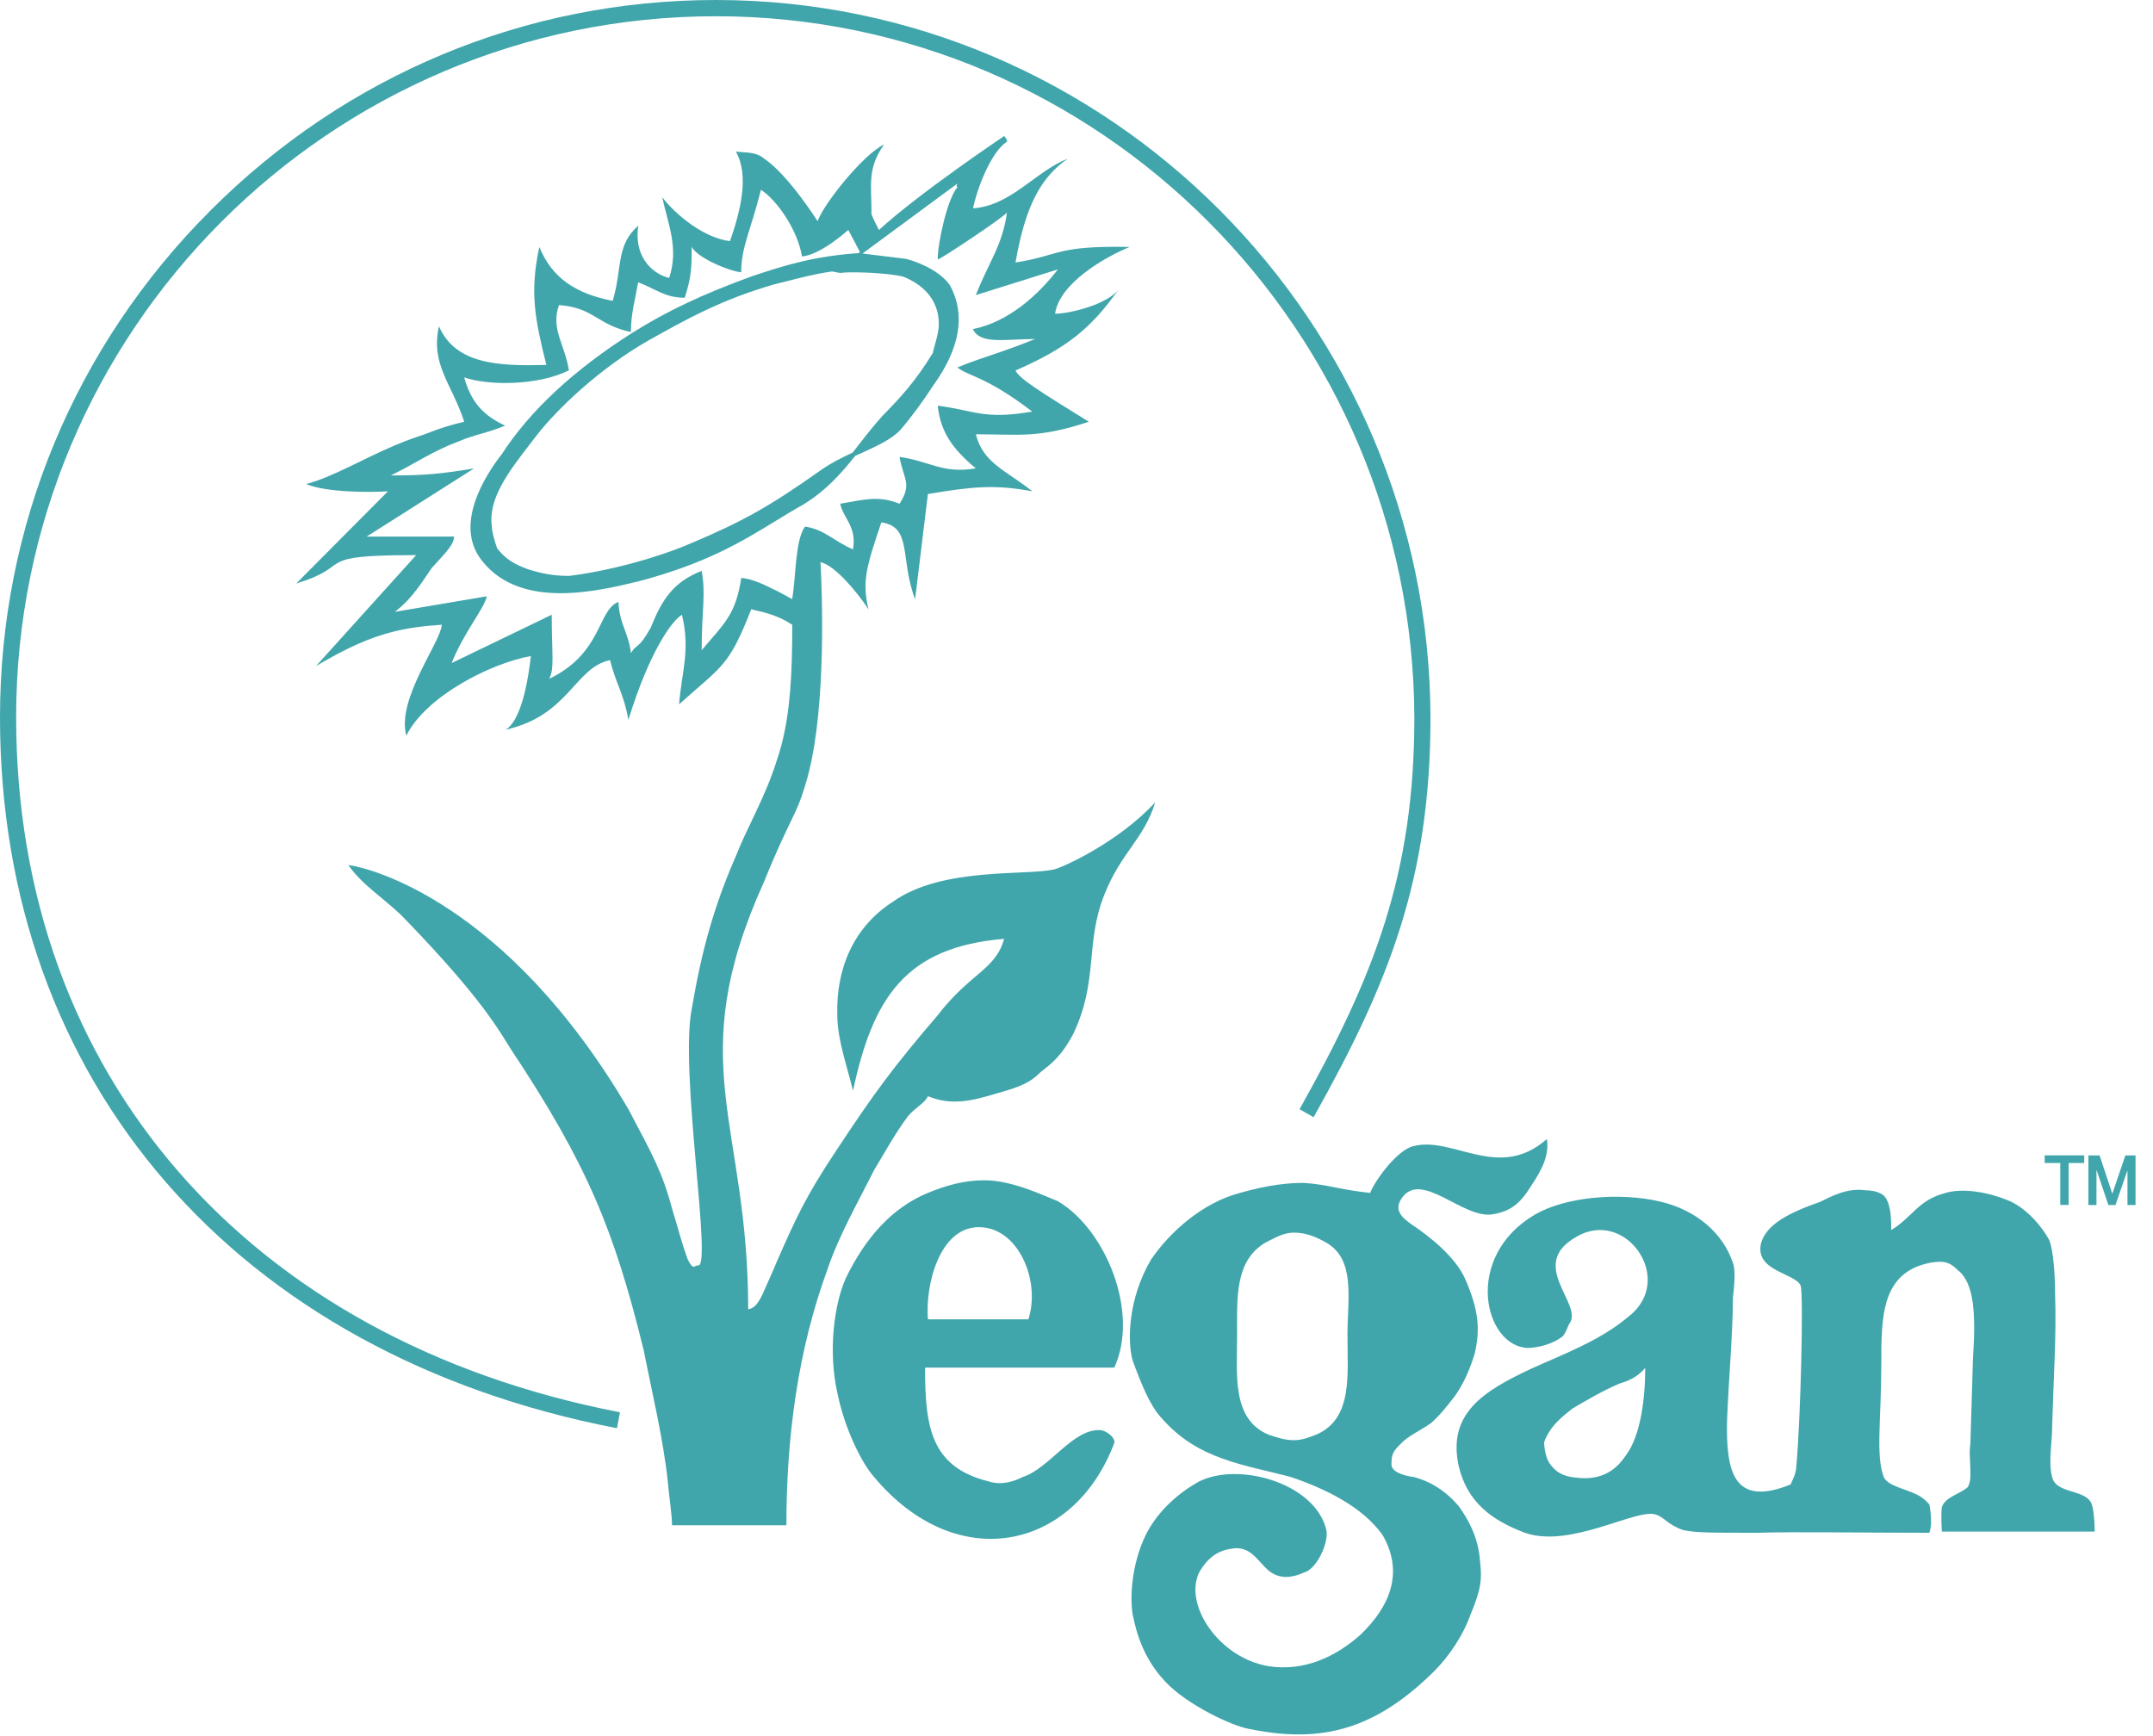
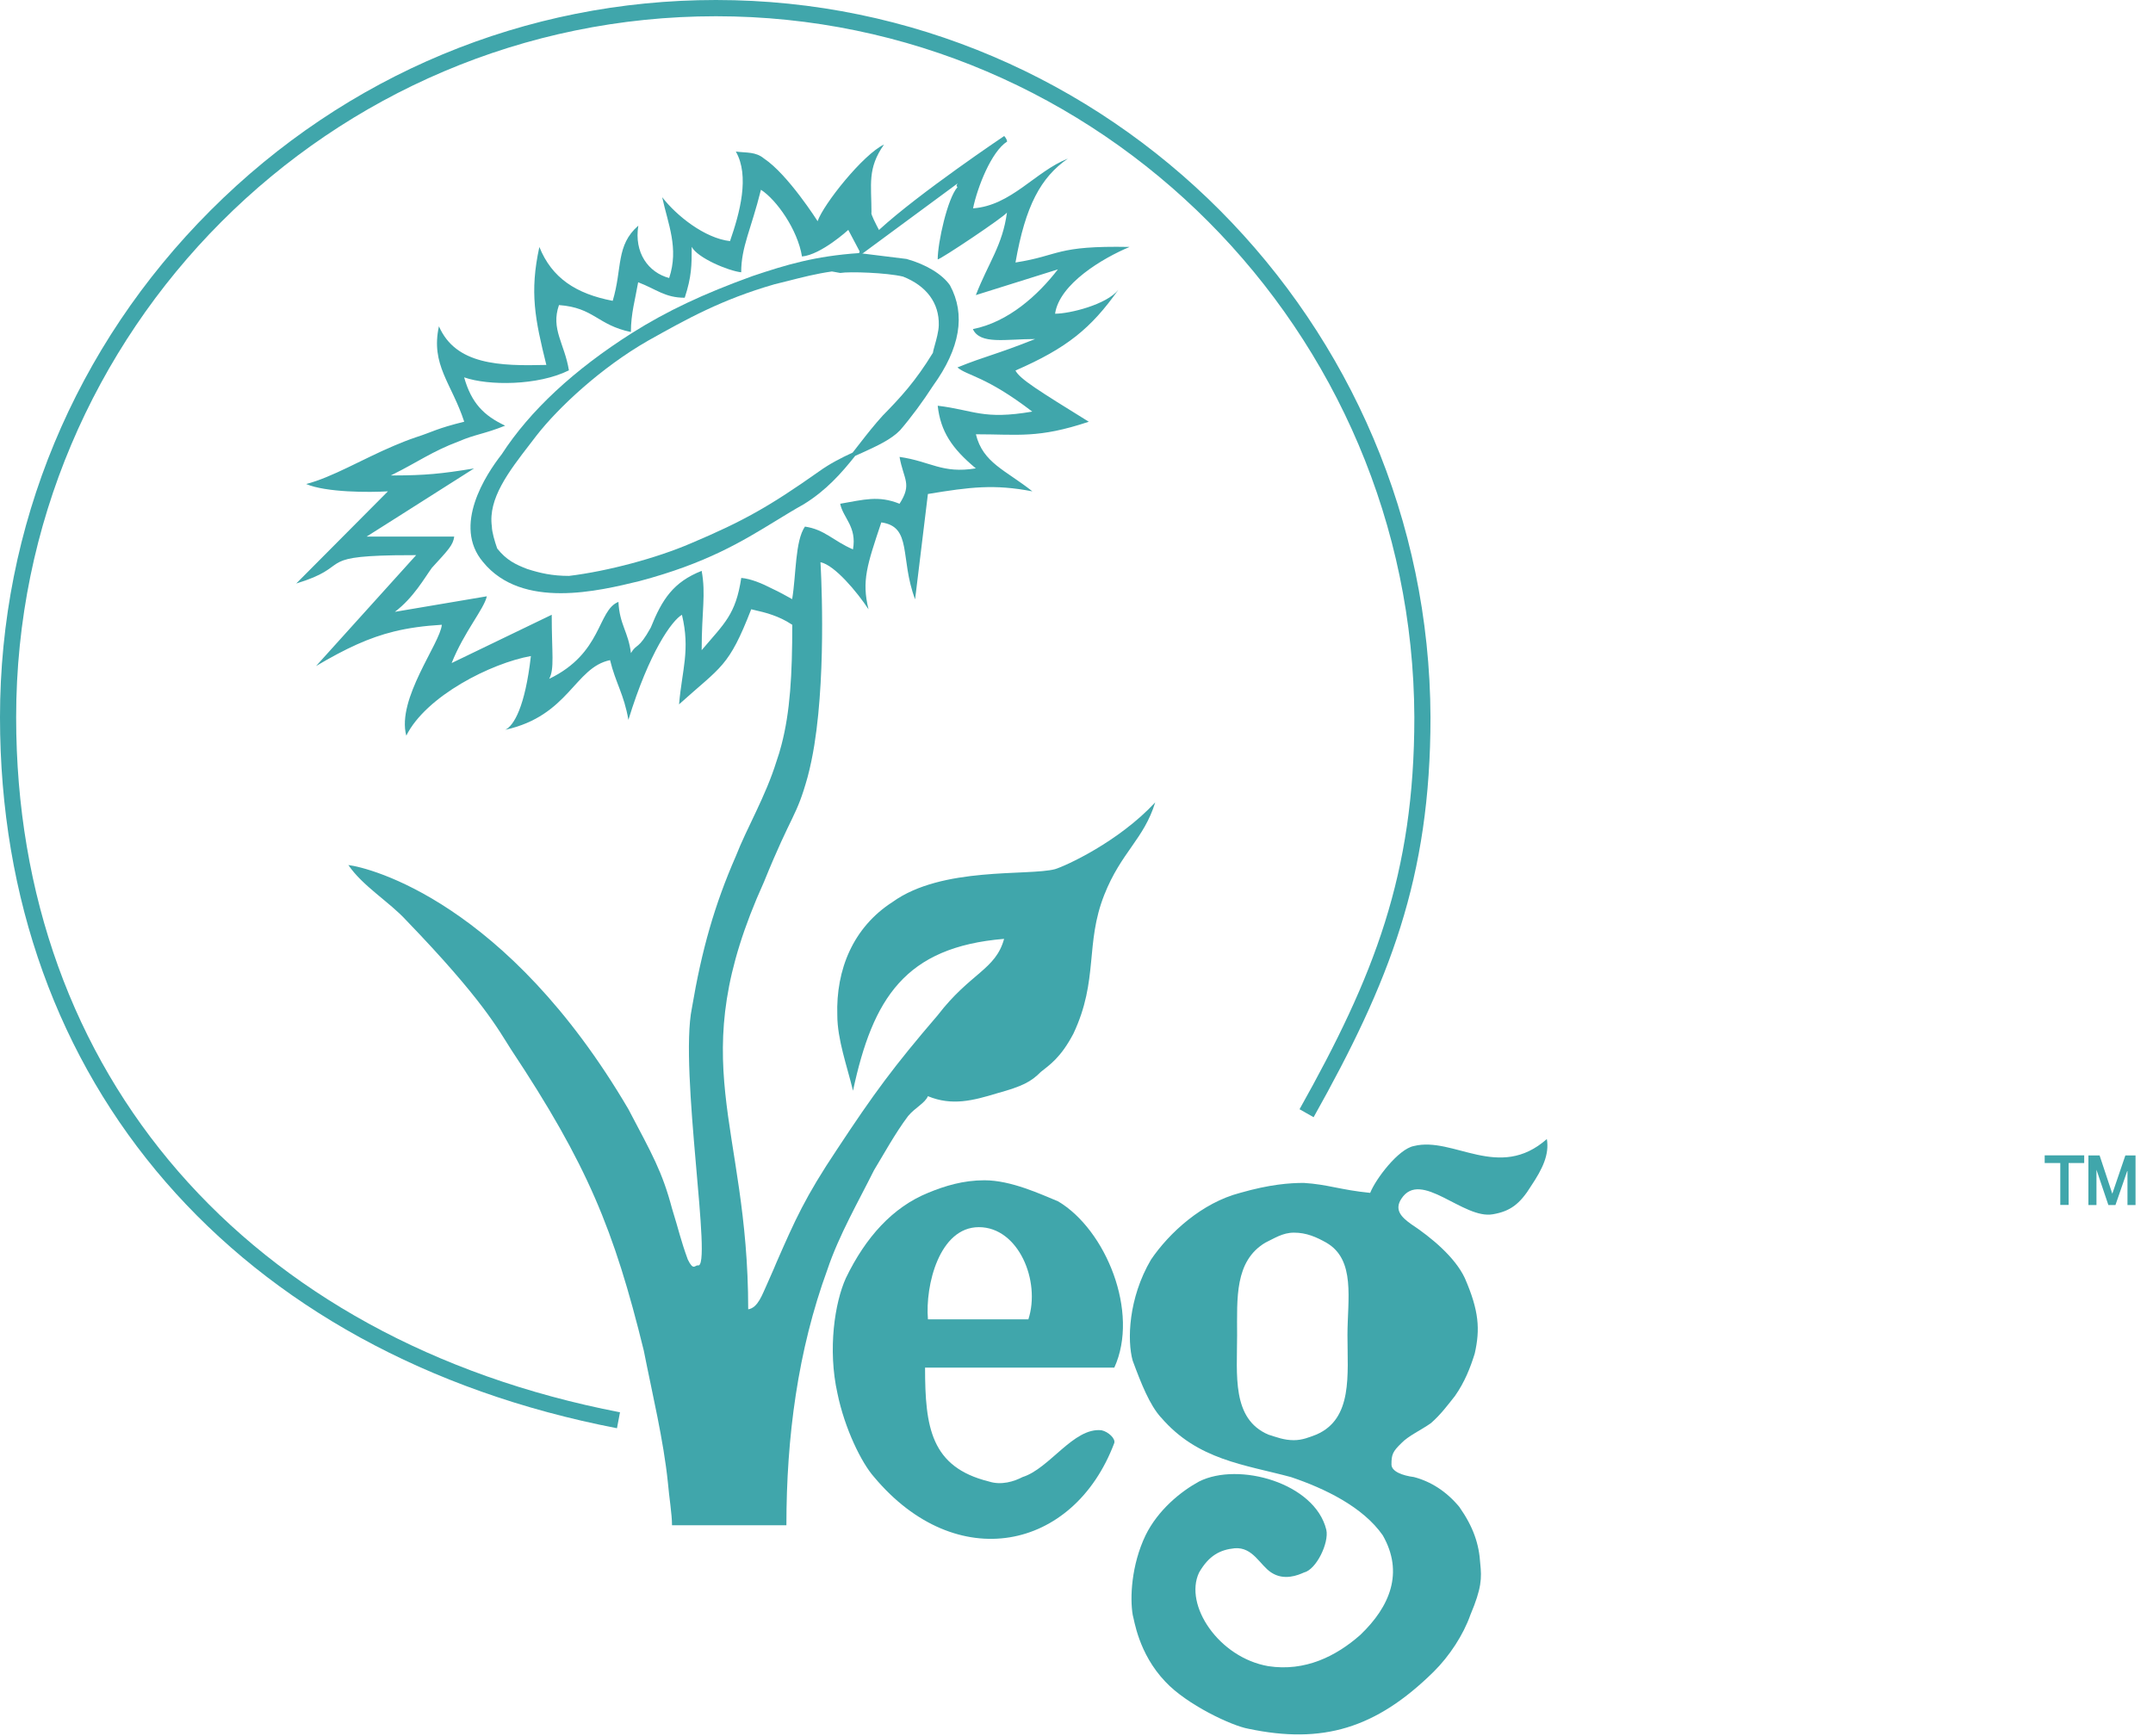
<svg xmlns="http://www.w3.org/2000/svg" width="62" height="50" viewBox="0 0 62 50" fill="none">
  <path d="M17.767 41.133C6.807 39.016 0 31.17 0 20.658C0 15.154 2.154 9.969 6.065 6.058C9.97 2.151 15.138 0 20.618 0C31.922 0 41.152 9.266 41.194 20.657C41.194 25.292 40.011 28.281 37.828 32.176L37.423 31.946C39.568 28.121 40.729 25.188 40.729 20.657C40.687 9.525 31.666 0.468 20.618 0.468C9.506 0.468 0.465 9.525 0.465 20.658C0.465 30.932 7.128 38.601 17.854 40.674L17.767 41.133Z" fill="#40A6AB" />
  <path d="M27.356 8.216C27.133 7.897 26.669 7.615 26.107 7.458L24.845 7.302L24.744 7.289H24.739C23.471 7.374 22.634 7.627 21.672 7.95C20.251 8.464 19.212 8.954 18.199 9.591C16.526 10.652 15.261 11.828 14.446 13.086C13.989 13.67 13.025 15.141 13.91 16.186C14.473 16.876 15.307 17.084 16.149 17.084C16.983 17.084 17.822 16.879 18.412 16.736C20.342 16.223 21.361 15.6 22.345 14.998C22.604 14.839 22.869 14.677 23.146 14.522C23.786 14.129 24.228 13.631 24.627 13.129C24.694 13.099 24.759 13.068 24.826 13.04C25.255 12.844 25.66 12.659 25.918 12.393C26.235 12.026 26.572 11.569 26.869 11.11C27.649 10.031 27.814 9.061 27.356 8.216ZM26.913 9.963C26.886 10.062 26.868 10.124 26.865 10.161C26.36 10.987 25.933 11.445 25.43 11.959L25.428 11.96C25.189 12.221 24.97 12.5 24.761 12.769C24.693 12.857 24.624 12.946 24.553 13.035C24.236 13.181 23.9 13.351 23.594 13.571C22.163 14.582 21.405 15.01 19.9 15.646C18.904 16.076 17.489 16.453 16.386 16.586C15.903 16.586 15.554 16.506 15.183 16.387C14.857 16.262 14.588 16.137 14.318 15.797C14.244 15.588 14.165 15.315 14.164 15.161C14.052 14.359 14.646 13.586 15.277 12.769C15.336 12.694 15.395 12.617 15.452 12.541C16.072 11.744 17.302 10.592 18.654 9.816L18.69 9.796C19.764 9.195 20.777 8.626 22.303 8.187C22.439 8.154 22.574 8.121 22.713 8.085C23.104 7.985 23.508 7.882 23.957 7.818L24.201 7.862L24.21 7.86C24.445 7.818 25.531 7.851 26.006 7.966C26.684 8.235 27.049 8.73 27.034 9.362C27.032 9.54 26.963 9.785 26.913 9.963Z" fill="#40A6AB" />
-   <path fill-rule="evenodd" clip-rule="evenodd" d="M44.094 39.419C44.982 39.014 46.072 38.619 46.894 37.919C48.277 36.858 46.81 34.767 45.385 35.627C44.001 36.411 45.544 37.516 45.217 38.088C45.142 38.164 45.099 38.451 44.931 38.535C44.654 38.737 44.202 38.822 44.001 38.822C42.735 38.779 42.123 36.201 44.202 34.979C45.057 34.481 46.607 34.321 47.823 34.608C48.846 34.852 49.616 35.51 49.902 36.37C49.985 36.572 49.944 37.028 49.902 37.39C49.902 38.419 49.776 39.768 49.734 40.913C49.7 42.422 49.943 43.408 51.569 42.751C51.569 42.709 51.729 42.464 51.729 42.22C51.855 40.871 51.938 37.313 51.855 37.028C51.695 36.657 50.514 36.614 50.715 35.797C50.874 35.266 51.486 34.937 52.425 34.609C52.751 34.448 53.196 34.204 53.724 34.281C53.892 34.281 54.176 34.323 54.293 34.483C54.461 34.735 54.461 35.14 54.461 35.426C55.073 35.055 55.233 34.566 56.003 34.364C56.489 34.204 57.269 34.322 57.914 34.609C58.409 34.853 58.811 35.342 59.012 35.713C59.138 36.041 59.18 36.742 59.18 37.272C59.222 38.419 59.138 39.64 59.097 41.031C59.097 41.604 58.979 42.102 59.097 42.549C59.222 43.038 60.078 42.877 60.237 43.325C60.321 43.569 60.321 44.109 60.321 44.109H55.92C55.92 44.109 55.886 43.612 55.92 43.41C56.003 43.123 56.414 43.039 56.657 42.837C56.7 42.795 56.741 42.635 56.741 42.55V42.306C56.741 42.061 56.699 41.892 56.741 41.572C56.774 40.629 56.774 40.384 56.816 39.111C56.899 37.847 56.858 36.945 56.372 36.574C56.171 36.372 56.003 36.287 55.559 36.372C54.176 36.659 54.176 37.923 54.176 39.28C54.176 40.873 54.008 41.935 54.251 42.55C54.377 42.795 54.863 42.879 55.189 43.039C55.39 43.123 55.558 43.326 55.558 43.326C55.558 43.326 55.675 43.858 55.558 44.144C53.479 44.144 51.652 44.11 50.63 44.144C49.246 44.144 48.845 44.144 48.476 44.068C47.99 43.899 47.947 43.697 47.663 43.613C47.093 43.453 45.215 44.599 43.916 44.145C42.944 43.782 42.249 43.252 42.006 42.223C41.679 40.709 42.71 40.068 44.094 39.419ZM44.621 42.142C44.797 42.394 45.006 42.521 45.375 42.555C45.845 42.614 46.398 42.547 46.808 41.931C47.252 41.359 47.378 40.254 47.378 39.395C47.135 39.681 46.892 39.765 46.632 39.849C46.146 40.051 45.542 40.414 45.282 40.566C45.031 40.768 44.639 41.047 44.463 41.544C44.472 41.729 44.521 41.999 44.621 42.142Z" fill="#40A6AB" />
  <path fill-rule="evenodd" clip-rule="evenodd" d="M33.438 40.82H33.43C33.103 40.457 32.86 39.842 32.617 39.184C32.457 38.611 32.491 37.389 33.146 36.276C33.674 35.5 34.613 34.641 35.711 34.355C36.566 34.11 37.135 34.068 37.546 34.068C38.233 34.11 38.602 34.27 39.457 34.355C39.617 33.951 40.27 33.091 40.714 33.006C41.855 32.719 43.162 34.026 44.545 32.804C44.62 33.251 44.42 33.664 44.093 34.153C43.767 34.684 43.481 34.886 42.995 34.97C42.14 35.131 40.916 33.664 40.355 34.524C40.146 34.844 40.355 35.055 40.64 35.257C41.202 35.628 41.898 36.201 42.182 36.808C42.593 37.752 42.626 38.283 42.468 38.982C42.342 39.387 42.182 39.799 41.898 40.205C41.697 40.457 41.487 40.744 41.203 40.989C40.917 41.191 40.558 41.351 40.356 41.562C40.105 41.806 40.07 41.89 40.07 42.177C40.07 42.379 40.389 42.497 40.716 42.539C41.203 42.666 41.655 42.953 42.024 43.399C42.425 43.972 42.593 44.461 42.627 45.035C42.67 45.448 42.67 45.734 42.342 46.51C42.141 47.083 41.738 47.698 41.286 48.145C39.618 49.789 38.076 50.235 35.955 49.789C35.469 49.705 34.17 49.09 33.558 48.432C32.778 47.614 32.661 46.636 32.619 46.51C32.536 46.021 32.577 45.078 32.988 44.218C33.349 43.484 34.003 42.954 34.53 42.667C35.671 42.094 37.866 42.709 38.194 44.058C38.277 44.429 37.908 45.205 37.548 45.289C37.38 45.364 36.978 45.533 36.609 45.289C36.283 45.079 36.081 44.547 35.553 44.59C35.142 44.632 34.816 44.792 34.53 45.289C34.086 46.224 35.1 47.742 36.526 47.986C37.582 48.147 38.479 47.699 39.174 47.084C40.029 46.267 40.431 45.289 39.82 44.218C39.251 43.4 38.153 42.869 37.18 42.541C35.839 42.178 34.489 42.052 33.433 40.821H33.438V40.82ZM35.625 38.451C35.625 39.597 35.465 40.861 36.522 41.316C36.765 41.392 36.974 41.477 37.26 41.477C37.503 41.477 37.704 41.393 37.906 41.316C38.962 40.861 38.803 39.596 38.803 38.451C38.803 37.422 39.046 36.276 38.191 35.787C37.906 35.627 37.622 35.5 37.261 35.5C36.934 35.5 36.691 35.669 36.44 35.787C35.55 36.319 35.625 37.389 35.625 38.451Z" fill="#40A6AB" />
  <path fill-rule="evenodd" clip-rule="evenodd" d="M27.846 39.387H26.639C26.639 41.107 26.807 42.252 28.474 42.666C28.835 42.784 29.204 42.666 29.447 42.539C30.227 42.295 30.914 41.107 31.718 41.191C31.919 41.233 32.13 41.435 32.087 41.561C30.914 44.671 27.536 45.363 25.172 42.539C24.811 42.135 24.325 41.148 24.116 40.129C23.831 38.856 24.041 37.508 24.359 36.808C24.929 35.628 25.709 34.768 26.723 34.355C27.21 34.153 27.738 33.992 28.35 33.992C29.122 33.992 29.976 34.397 30.471 34.599C31.845 35.416 32.818 37.794 32.089 39.387H27.846ZM29.614 37.997C29.974 36.893 29.328 35.342 28.189 35.342C27.05 35.342 26.639 37.019 26.722 37.997H27.786H29.614Z" fill="#40A6AB" />
  <path fill-rule="evenodd" clip-rule="evenodd" d="M30.381 25.032C29.611 25.233 27.131 24.948 25.705 25.976C24.564 26.708 24.07 27.93 24.112 29.238C24.112 29.938 24.396 30.713 24.564 31.413C25.135 28.75 26.065 27.275 28.915 27.039C28.672 27.931 27.942 28.017 27.004 29.238C25.738 30.713 25.168 31.489 24.112 33.09C23.181 34.482 22.896 35.138 22.36 36.359C22.36 36.359 22.242 36.647 22.074 37.017C21.957 37.262 21.831 37.666 21.546 37.708C21.546 32.306 19.635 30.628 21.999 25.402C22.813 23.396 22.929 23.557 23.257 22.377C23.333 22.093 23.398 21.781 23.451 21.453C23.813 19.194 23.627 16.191 23.627 16.191C24.038 16.275 24.683 17.051 25.011 17.548C24.81 16.73 24.968 16.276 25.379 15.045C26.276 15.171 25.907 16.073 26.352 17.261L26.721 14.227C27.944 14.025 28.631 13.94 29.73 14.151C28.958 13.537 28.305 13.334 28.103 12.507C29.327 12.507 29.896 12.633 31.354 12.146C29.896 11.243 29.368 10.915 29.242 10.671C30.728 10.023 31.417 9.458 32.206 8.345C31.872 8.77 30.81 9.035 30.383 9.035C30.508 8.175 31.758 7.433 32.529 7.112C30.383 7.07 30.542 7.357 29.243 7.56C29.529 5.924 29.972 5.107 30.753 4.567C29.814 4.938 29.118 5.924 28.021 6C28.146 5.394 28.548 4.364 29.002 4.077C29.002 4.034 28.959 3.96 28.918 3.917C28.918 3.917 26.467 5.561 25.312 6.623C25.314 6.624 25.315 6.625 25.315 6.627H25.309C25.31 6.625 25.311 6.624 25.312 6.623C25.223 6.454 25.066 6.151 25.096 6.126C25.096 5.309 24.971 4.854 25.457 4.162C24.853 4.449 23.713 5.881 23.545 6.37C23.545 6.37 22.69 5.022 22.003 4.567C21.76 4.365 21.508 4.406 21.19 4.365C21.592 5.065 21.307 6.127 21.022 6.944C20.293 6.861 19.48 6.212 19.069 5.679C19.237 6.455 19.555 7.146 19.27 8.007C18.667 7.847 18.256 7.274 18.382 6.498C17.727 7.071 17.928 7.72 17.644 8.664C16.588 8.462 15.892 8.007 15.532 7.113C15.247 8.419 15.407 9.195 15.733 10.51C14.392 10.544 13.126 10.51 12.64 9.397C12.396 10.51 13.008 11.041 13.368 12.145C12.555 12.347 12.48 12.431 11.984 12.591C11.765 12.665 11.551 12.749 11.344 12.838C10.402 13.239 9.579 13.74 8.817 13.94C9.386 14.184 10.643 14.184 11.171 14.15L8.531 16.805C10.139 16.316 9.086 16.034 11.344 15.992C11.534 15.989 11.746 15.988 11.984 15.988L11.344 16.697L9.101 19.182C9.969 18.669 10.63 18.364 11.344 18.188C11.767 18.084 12.207 18.025 12.723 17.993C12.681 18.523 11.416 20.125 11.7 21.187C12.271 20.041 14.149 19.097 15.288 18.894C15.12 20.369 14.794 20.901 14.55 21.018C16.386 20.614 16.546 19.223 17.568 19.012C17.727 19.669 17.971 19.998 18.096 20.732C18.699 18.768 19.354 17.867 19.638 17.706C19.882 18.725 19.638 19.299 19.555 20.285C20.779 19.181 20.98 19.224 21.633 17.547C21.884 17.606 22.07 17.647 22.253 17.715C22.421 17.775 22.596 17.85 22.815 17.994C22.815 19.428 22.753 20.506 22.504 21.453C22.463 21.613 22.416 21.769 22.362 21.921C22.043 22.949 21.506 23.843 21.189 24.66C20.577 26.058 20.207 27.358 19.924 29.035C19.555 30.837 20.535 36.603 20.092 36.442C20.008 36.442 19.966 36.603 19.806 36.273C19.597 35.7 19.555 35.456 19.353 34.808C19.068 33.736 18.782 33.249 18.095 31.942C14.591 25.975 10.643 24.988 10.032 24.913C10.442 25.519 11.214 25.975 11.699 26.506C13.903 28.79 14.348 29.649 14.716 30.223C16.912 33.534 17.684 35.415 18.539 38.896C18.781 40.127 19.109 41.476 19.234 42.705C19.268 43.11 19.352 43.606 19.352 43.928H22.646C22.646 41.391 22.973 38.896 23.828 36.56C24.155 35.582 24.724 34.597 25.169 33.702C25.421 33.29 25.78 32.632 26.15 32.143C26.351 31.9 26.636 31.773 26.721 31.57C27.416 31.857 28.02 31.697 28.715 31.486C29.444 31.285 29.689 31.157 29.973 30.871C30.224 30.669 30.544 30.467 30.912 29.767C31.641 28.216 31.24 27.188 31.8 25.771C32.286 24.541 32.94 24.17 33.267 23.108C32.201 24.256 30.667 24.947 30.381 25.032ZM22.242 16.956C21.932 16.796 21.622 16.669 21.346 16.644C21.186 17.706 20.86 17.951 20.206 18.725C20.206 17.58 20.331 17.132 20.206 16.441C19.393 16.761 19.067 17.258 18.739 18.077C18.379 18.725 18.337 18.523 18.169 18.809C18.094 18.194 17.841 17.992 17.809 17.334C17.198 17.578 17.355 18.809 15.814 19.551C15.973 19.264 15.888 18.809 15.888 17.705L13.006 19.096C13.366 18.194 13.936 17.545 14.02 17.173L11.371 17.621C11.907 17.216 12.226 16.643 12.435 16.356C12.921 15.825 13.047 15.698 13.08 15.454H10.557L11.342 14.957L13.651 13.491C12.71 13.647 12.224 13.691 11.342 13.693H11.254C11.284 13.679 11.314 13.665 11.342 13.649C11.983 13.332 12.468 12.988 13.206 12.714C13.692 12.504 13.935 12.504 14.547 12.259C13.936 11.972 13.575 11.61 13.366 10.868C14.062 11.111 15.487 11.111 16.383 10.666C16.257 9.89 15.855 9.478 16.097 8.786C17.112 8.861 17.197 9.36 18.168 9.562C18.168 9.03 18.294 8.617 18.377 8.129C18.904 8.33 19.148 8.575 19.718 8.575C19.919 7.961 19.919 7.64 19.919 7.109C20.087 7.43 20.975 7.801 21.344 7.842C21.344 7.109 21.628 6.611 21.913 5.465C22.359 5.752 22.969 6.611 23.095 7.387C23.649 7.336 24.428 6.621 24.428 6.621L24.753 7.236V7.254C24.749 7.266 24.744 7.276 24.739 7.287C24.724 7.326 24.718 7.359 24.722 7.387L24.84 7.3L27.556 5.297C27.631 5.297 27.489 5.306 27.572 5.39C27.287 5.71 27.003 6.982 27.003 7.471C27.086 7.471 28.913 6.249 28.997 6.122C28.871 7.066 28.469 7.555 28.101 8.499L30.464 7.758C29.894 8.499 29.039 9.276 28.016 9.478C28.225 9.932 28.954 9.764 29.809 9.764C28.669 10.219 28.385 10.252 27.571 10.582C27.856 10.826 28.385 10.826 29.726 11.854C28.302 12.098 28.058 11.812 27.003 11.685C27.086 12.427 27.412 12.916 28.101 13.489C27.128 13.649 26.802 13.287 25.904 13.159C26.022 13.817 26.273 13.934 25.904 14.508C25.294 14.263 24.883 14.39 24.195 14.508C24.279 14.921 24.68 15.166 24.563 15.822C23.994 15.578 23.75 15.249 23.18 15.166C22.895 15.578 22.928 16.557 22.812 17.255C22.636 17.159 22.444 17.049 22.242 16.956Z" fill="#40A6AB" />
  <path d="M58.881 33.495H59.33V34.702H59.57V33.495H60.019V33.274H58.881V33.495Z" fill="#40A6AB" />
  <path d="M61.205 33.274L60.873 34.248C60.855 34.298 60.841 34.342 60.828 34.38C60.817 34.347 60.804 34.308 60.79 34.265L60.462 33.276H60.14V34.705H60.372V33.688L60.715 34.705H60.919L61.265 33.704V34.705H61.497V33.276H61.205V33.274Z" fill="#40A6AB" />
</svg>